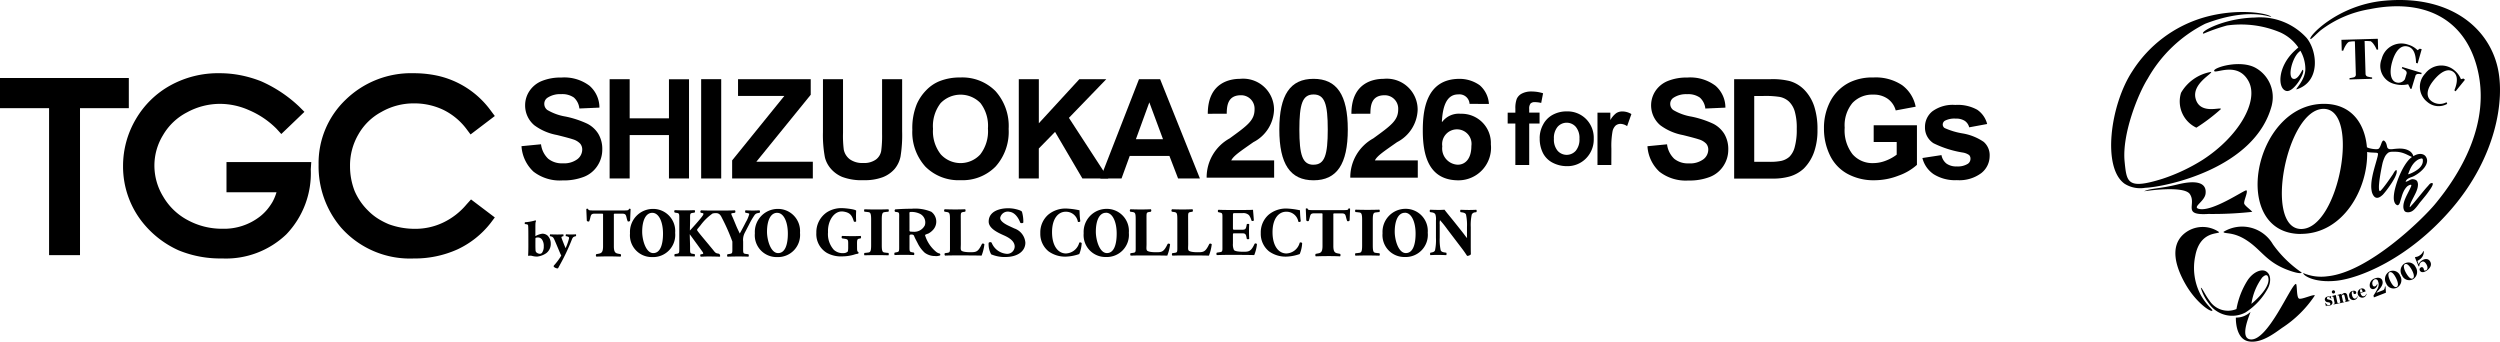
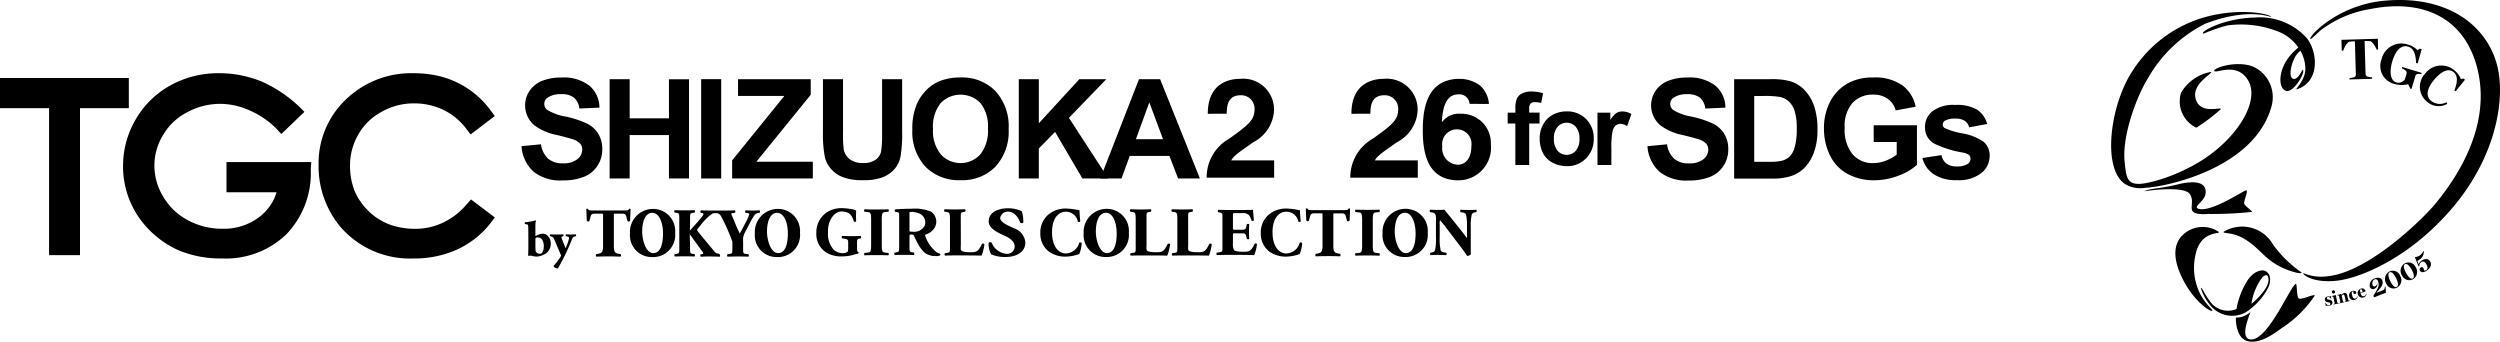
<svg xmlns="http://www.w3.org/2000/svg" width="204.868" height="28" viewBox="0 0 204.868 28">
  <defs>
    <clipPath id="clip-path">
      <rect id="長方形_47588" data-name="長方形 47588" width="163.043" height="16" />
    </clipPath>
    <clipPath id="clip-path-2">
      <rect id="長方形_47127" data-name="長方形 47127" width="31.868" height="28" />
    </clipPath>
  </defs>
  <g id="グループ_127822" data-name="グループ 127822" transform="translate(2365 79.5)">
    <g id="グループ_127817" data-name="グループ 127817" transform="translate(-2365 -73.5)">
      <path id="パス_125961" data-name="パス 125961" d="M0,1.038V3.51H4.022V15.554H6.556V3.51h4V1.038Z" transform="translate(0 -0.646)" />
      <g id="グループ_127806" data-name="グループ 127806" transform="translate(0 0)">
        <g id="グループ_127805" data-name="グループ 127805" clip-path="url(#clip-path)">
          <path id="パス_125962" data-name="パス 125962" d="M34.593,0A8.079,8.079,0,0,0,30.56,1a7.436,7.436,0,0,0-2.826,2.763A7.513,7.513,0,0,0,26.685,7.6a7.338,7.338,0,0,0,1.8,4.865,7.929,7.929,0,0,0,2.76,2.052,8.962,8.962,0,0,0,3.553.662A7.153,7.153,0,0,0,40.068,13.2a7.234,7.234,0,0,0,2-5.32l.04-.6H35.161V9.753h4.1l-.025.079a3.965,3.965,0,0,1-.306.718,4.714,4.714,0,0,1-.438.624,3.989,3.989,0,0,1-.551.54,4.8,4.8,0,0,1-3.124,1.031,5.861,5.861,0,0,1-2.84-.71,5.058,5.058,0,0,1-2-1.92,4.865,4.865,0,0,1-.723-2.558,4.777,4.777,0,0,1,.707-2.484A4.835,4.835,0,0,1,31.94,3.2a5.631,5.631,0,0,1,2.694-.689,5.858,5.858,0,0,1,2.371.516,7.1,7.1,0,0,1,2.254,1.522l.394.433,1.895-1.816-.436-.436A10.943,10.943,0,0,0,37.993.658,9.7,9.7,0,0,0,36.338.17,8.9,8.9,0,0,0,34.593,0" transform="translate(-16.601 0)" />
          <path id="パス_125963" data-name="パス 125963" d="M76.871,0a7.69,7.69,0,0,0-5.555,2.161A7.176,7.176,0,0,0,69.087,7.5a7.723,7.723,0,0,0,1.843,5.153,7.543,7.543,0,0,0,5.962,2.528,8.5,8.5,0,0,0,3.584-.749,7.423,7.423,0,0,0,2.7-2.147l.351-.467-1.949-1.475-.361.4a5.689,5.689,0,0,1-1.932,1.5,5.287,5.287,0,0,1-2.312.508,6.187,6.187,0,0,1-2.125-.373,6.127,6.127,0,0,1-.893-.461,4.521,4.521,0,0,1-.79-.635A5.039,5.039,0,0,1,72.035,9.64a5.574,5.574,0,0,1-.372-2.021A5.036,5.036,0,0,1,72.35,5.01a4.731,4.731,0,0,1,1.875-1.832,5.311,5.311,0,0,1,2.666-.706A5.515,5.515,0,0,1,79.306,3a5.28,5.28,0,0,1,1.881,1.547l.353.471,1.988-1.511-.346-.462A7.37,7.37,0,0,0,78.775.192,9.228,9.228,0,0,0,76.871,0" transform="translate(-42.979 0)" />
          <path id="パス_125964" data-name="パス 125964" d="M115.715,33.221a.873.873,0,0,1,.206.579.945.945,0,0,1-.364.794,1.627,1.627,0,0,1-.742.282,1.537,1.537,0,0,1-.43-.057.534.534,0,0,0-.277,0c-.013,0-.043-.026-.043-.039.013-.105.026-.5.021-1.12,0-.689,0-1.168-.017-1.308a.119.119,0,0,0-.1-.118l-.172-.027a.233.233,0,0,1,.009-.145,3.741,3.741,0,0,0,.873-.158c.013,0,.031.066.031.084-.04.071-.048.137-.048.549,0,.259,0,.386,0,.645,0,.012.013.012.022.008a1.572,1.572,0,0,1,.549-.189.639.639,0,0,1,.487.215m-1.028.127c-.013,0-.026.039-.026.062,0,.232-.009.7.009.943a.257.257,0,0,0,.07.185.446.446,0,0,0,.281.115.228.228,0,0,0,.2-.115.883.883,0,0,0,.123-.5.917.917,0,0,0-.136-.54.405.405,0,0,0-.368-.184.4.4,0,0,0-.149.031" transform="translate(-70.789 -19.85)" />
          <path id="パス_125965" data-name="パス 125965" d="M119.273,34.941c.057,0,.281.013.566.013.259,0,.382-.009.51-.013a.434.434,0,0,1,.009.149.82.82,0,0,0-.132.039.078.078,0,0,0-.031.083c.061.193.277.72.329.843h.017a4.372,4.372,0,0,0,.272-.773.113.113,0,0,0-.074-.145.691.691,0,0,0-.2-.048.452.452,0,0,1,.022-.149c.092,0,.237.013.4.013.145,0,.294-.009.426-.013a.434.434,0,0,1,0,.149.654.654,0,0,0-.163.048c-.079.035-.127.093-.189.259a16.808,16.808,0,0,1-.966,2.041c-.052.1-.122.224-.153.281l-.052.017a.558.558,0,0,1-.3-.136.17.17,0,0,1,0-.092,4.772,4.772,0,0,0,.615-.83.972.972,0,0,1-.062-.114c-.105-.246-.268-.641-.43-1.018-.127-.3-.167-.374-.289-.418a1.035,1.035,0,0,0-.158-.039.481.481,0,0,1,.026-.149" transform="translate(-74.184 -21.737)" />
          <path id="パス_125966" data-name="パス 125966" d="M138.454,29.738c-.543,0-.833.633-.833,1.552,0,.671.3,1.749.907,1.749.577,0,.8-.7.8-1.6,0-.94-.33-1.7-.877-1.7m1.871,1.633a1.813,1.813,0,0,1-1.885,1.992,1.785,1.785,0,0,1-1.814-1.946,1.886,1.886,0,0,1,1.866-2,1.81,1.81,0,0,1,1.834,1.957" transform="translate(-84.996 -18.298)" />
          <path id="パス_125967" data-name="パス 125967" d="M165.524,29.738c-.542,0-.834.633-.834,1.552,0,.671.3,1.749.908,1.749.578,0,.8-.7.8-1.6,0-.94-.329-1.7-.876-1.7m1.871,1.633a1.813,1.813,0,0,1-1.886,1.992,1.784,1.784,0,0,1-1.812-1.946,1.886,1.886,0,0,1,1.865-2,1.809,1.809,0,0,1,1.833,1.957" transform="translate(-101.836 -18.298)" />
          <path id="パス_125968" data-name="パス 125968" d="M153.2,29.7c-.156.012-.323.018-.529.018s-.387-.006-.6-.018c-.054.029-.05.172-.005.2l.122.022c.131.023.184.046.184.081a2.608,2.608,0,0,1-.28.662c-.146.29-.341.658-.5.938-.065-.143-.2-.411-.278-.6l-.254-.611c-.036-.083-.074-.167-.112-.252-.019-.042-.066-.133-.041-.173s.077-.029.109-.037l.186-.03c.047-.047.038-.177-.011-.2-.183.012-.458.018-.787.018l-1.313,0c-.191,0-.391-.005-.667-.017a.127.127,0,0,0-.021.2l.125.024c.069.011.09.051.09.073a.354.354,0,0,1-.07.148c-.171.268-1.005,1.175-1.042,1.213l.016-.832c0-.532-.026-.583.217-.616l.15-.024a.151.151,0,0,0,0-.2c-.285.012-.554.018-.812.018s-.54-.006-.808-.018a.132.132,0,0,0,0,.2l.149.024c.243.033.219.085.219.616v2.121c0,.531.024.582-.219.616l-.149.022a.17.17,0,0,0,0,.2c.284-.012.564-.017.808-.017s.526.005.812.017a.17.17,0,0,0,0-.2l-.15-.022c-.243-.034-.217-.086-.217-.616l-.029-.989s1.029,1.412,1.062,1.464a.232.232,0,0,1,.043.113c0,.024-.032.04-.092.058l-.108.008c-.06.034-.06.177.01.2.3-.012.378-.018.652-.018.248,0,.614.006.883.018.078,0,.027-.159.006-.188l0,0c-.055-.073-.138-.066-.215-.085a.343.343,0,0,1-.168-.094,1.021,1.021,0,0,1-.108-.125c-.121-.153-.248-.3-.372-.452-.27-.328-.985-1.166-.986-1.227a.136.136,0,0,1,.042-.119l.248-.3a4.2,4.2,0,0,1,.975-.949,1.057,1.057,0,0,1,.365-.027c.188.034.292.152.4.384a15.791,15.791,0,0,1,.856,1.943v.4c0,.531.027.57-.217.61l-.182.028a.171.171,0,0,0,0,.2c.319-.012.586-.017.845-.017s.522,0,.872.017a.187.187,0,0,0,0-.2l-.214-.028c-.243-.033-.221-.079-.221-.61v-.4a1.284,1.284,0,0,1,.141-.736l.339-.651a6.027,6.027,0,0,1,.474-.809.4.4,0,0,1,.257-.138l.141-.028c.042-.04.042-.177-.022-.2" transform="translate(-90.971 -18.466)" />
          <path id="パス_125969" data-name="パス 125969" d="M130.7,29.381a.118.118,0,0,0-.075.023c-.026.1-.044.12-.453.12h-2.435c-.409,0-.427-.022-.453-.12a.12.12,0,0,0-.15.006l.04.95a.145.145,0,0,0,.2.051c.162-.417.056-.625.45-.625h.6c.109,0,.083.082.083.165v.405h0v2.1c0,.537-.158.576-.406.622l-.15.027a.169.169,0,0,0,0,.2l.084,0,0,0c.376-.011.658-.017.915-.017s.539.006.914.017l0,0,.084,0a.172.172,0,0,0,0-.2l-.151-.027c-.248-.046-.405-.085-.405-.622v-2.1h0v-.405c0-.083-.026-.165.081-.165h.6c.393,0,.288.209.451.625a.147.147,0,0,0,.2-.051l.04-.95a.129.129,0,0,0-.076-.029" transform="translate(-79.088 -18.278)" />
          <path id="パス_125970" data-name="パス 125970" d="M180.357,32.481c0,.238.01.353.107.377.019.022.014.118-.016.137a1.916,1.916,0,0,0-.354.085,3.5,3.5,0,0,1-.9.136,2.409,2.409,0,0,1-1.3-.28,1.786,1.786,0,0,1-.873-1.642,1.971,1.971,0,0,1,.891-1.708,2.224,2.224,0,0,1,1.32-.319c.109,0,1.042.088,1.053.215a6.9,6.9,0,0,0,0,.854c-.02.062-.157.068-.192.011-.162-.536-.344-.717-.832-.8-.784-.131-1.328.786-1.283,1.687a1.928,1.928,0,0,0,.476,1.445,1.087,1.087,0,0,0,.828.269.471.471,0,0,0,.321-.136,1.685,1.685,0,0,0,.028-.295v-.359c0-.308-.031-.342-.274-.382l-.224-.035a.141.141,0,0,1,0-.2c.361.011.609.017.857.017s.491-.006.664-.017a.178.178,0,0,1,0,.2l-.117.023c-.152.028-.182.086-.182.394Z" transform="translate(-110.124 -18.207)" />
          <path id="パス_125971" data-name="パス 125971" d="M195.177,31.055c0,.2-.037.217.279.217a.964.964,0,0,0,.978-.523.785.785,0,0,0-.439-.962,1.561,1.561,0,0,0-.642-.136c-.22,0-.177.016-.177.291Zm-.847-.724c0-.571.045-.633-.183-.668L194,29.641a.133.133,0,0,1,.011-.2c.4-.029.823-.051,1.335-.051a3.416,3.416,0,0,1,1.617.248,1,1,0,0,1,.093,1.536,1.351,1.351,0,0,1-.328.244c-.038.018-.294.092-.276.141a2.8,2.8,0,0,0,.858,1.317.711.711,0,0,0,.353.188.117.117,0,0,1,.023.15.9.9,0,0,1-.426.051,1.4,1.4,0,0,1-.831-.268,2.582,2.582,0,0,1-.577-.771c-.1-.2-.219-.4-.3-.614-.065-.155-.308-.107-.339-.086s-.035.073-.035.122v.7c0,.525-.023.565.22.61l.146.027a.2.2,0,0,1,0,.2c-.285-.011-.534-.018-.792-.018s-.507.007-.787.018a.176.176,0,0,1,0-.2l.145-.027c.243-.045.221-.085.221-.61v-2.02" transform="translate(-120.647 -18.284)" />
          <path id="パス_125972" data-name="パス 125972" d="M206.115,32.333c0,.268-.035.451.035.542s.343.143.736.143c.49,0,.64-.017.959-.679.042-.057.167-.034.2.034a3.681,3.681,0,0,1-.229.924c-.288-.011-.98-.016-1.421-.016h-.722c-.247,0-.516,0-.85.016a.162.162,0,0,1-.016-.2l.2-.028c.241-.035.218-.081.218-.611V30.337c0-.532-.043-.582-.287-.617l-.156-.023a.136.136,0,0,1,.012-.2c.279.012.618.017.875.017s.529-.005.8-.017a.168.168,0,0,1,0,.2l-.141.023c-.242.04-.218.085-.218.617Z" transform="translate(-127.377 -18.35)" />
          <path id="パス_125973" data-name="パス 125973" d="M215.773,33.28a2.9,2.9,0,0,1-1.174-.221,1.7,1.7,0,0,1-.208-.939.172.172,0,0,1,.245-.017,1.446,1.446,0,0,0,1.189.91.614.614,0,0,0,.7-.585c0-.47-.491-.748-.881-.922-.466-.209-1.25-.557-1.25-1.13,0-1.024,1.334-1.187,2.07-1.052.114.02.609.126.658.251a2.941,2.941,0,0,1,.111.872c-.032.07-.194.076-.252.017-.11-.3-.388-.825-.868-.889a.635.635,0,0,0-.777.5c0,.268.4.511.729.661l.429.2A1.341,1.341,0,0,1,217.4,32.1c0,.712-.653,1.177-1.632,1.177" transform="translate(-133.374 -18.217)" />
          <path id="パス_125974" data-name="パス 125974" d="M189.226,33.077c-.276-.045-.393.039-.393-.622V30.348c0-.662.117-.577.393-.624l.15-.011a.166.166,0,0,0,0-.2c-.284.012-.727.017-.978.017s-.7-.005-.98-.017a.166.166,0,0,0,0,.2l.149.011c.277.047.394-.038.394.624v2.107c0,.661-.117.577-.394.622l-.149.013a.164.164,0,0,0,0,.195c.283-.011.726-.017.98-.017s.693.005.978.017a.163.163,0,0,0,0-.195Z" transform="translate(-116.574 -18.363)" />
          <path id="パス_125975" data-name="パス 125975" d="M286.729,29.308a.12.12,0,0,0-.074.023c-.028.1-.044.121-.453.121h-2.438c-.408,0-.424-.024-.451-.121a.135.135,0,0,0-.077-.023.129.129,0,0,0-.076.029l.041.952a.146.146,0,0,0,.2.05c.161-.416.056-.625.451-.625h.6c.108,0,.08.084.08.167v2.505c0,.536-.157.576-.406.621l-.151.029a.17.17,0,0,0,0,.2l.084,0s0,0,0,0c.376-.012.656-.017.914-.017s.54,0,.918.017v0l.085,0a.174.174,0,0,0,0-.2l-.15-.029c-.249-.045-.406-.085-.406-.621v-2.1h0v-.4c0-.083-.027-.167.081-.167h.6c.394,0,.29.209.453.625a.146.146,0,0,0,.2-.05l.04-.952a.129.129,0,0,0-.075-.029" transform="translate(-176.156 -18.233)" />
          <path id="パス_125976" data-name="パス 125976" d="M246.387,32.336c0,.268-.035.45.036.542s.342.144.736.144c.489,0,.639-.018.957-.679a.137.137,0,0,1,.2.033,3.694,3.694,0,0,1-.231.925c-.286-.011-.977-.017-1.419-.017h-.721c-.248,0-.518.006-.851.017-.048-.034-.06-.166-.014-.2l.2-.029c.243-.033.218-.079.218-.61V30.34c0-.532-.043-.583-.284-.616l-.157-.024a.134.134,0,0,1,.01-.2c.28.012.618.017.876.017s.526-.005.8-.017a.167.167,0,0,1,0,.2l-.14.024c-.242.039-.219.084-.219.616Z" transform="translate(-152.431 -18.352)" />
          <path id="パス_125977" data-name="パス 125977" d="M255.415,32.336c0,.268-.035.45.035.542s.342.144.736.144c.489,0,.641-.018.959-.679a.137.137,0,0,1,.2.033,3.725,3.725,0,0,1-.231.925c-.286-.011-.979-.017-1.419-.017h-.723c-.247,0-.516.006-.85.017a.163.163,0,0,1-.015-.2l.2-.029c.243-.033.218-.079.218-.61V30.34c0-.532-.043-.583-.285-.616l-.156-.024a.134.134,0,0,1,.01-.2c.281.012.617.017.875.017s.528-.005.8-.017a.171.171,0,0,1,0,.2l-.14.024c-.243.039-.219.084-.219.616Z" transform="translate(-158.046 -18.352)" />
          <path id="パス_125978" data-name="パス 125978" d="M276.6,29.5a7.959,7.959,0,0,0,.065.889.141.141,0,0,1-.2.039.983.983,0,0,0-1-.814c-.592,0-1.115.54-1.115,1.675s.5,1.744,1.14,1.744a1.175,1.175,0,0,0,1.088-.884.147.147,0,0,1,.2.04,2.615,2.615,0,0,1-.2.893,3.724,3.724,0,0,1-1.083.211,2.321,2.321,0,0,1-1.432-.433,1.841,1.841,0,0,1-.676-1.493,1.93,1.93,0,0,1,.644-1.508,2.228,2.228,0,0,1,1.475-.508,6.3,6.3,0,0,1,1.1.147" transform="translate(-170.07 -18.263)" />
          <path id="パス_125979" data-name="パス 125979" d="M228.8,29.5a8.068,8.068,0,0,0,.063.889c-.022.069-.165.091-.2.039a.986.986,0,0,0-1-.814c-.591,0-1.115.54-1.115,1.675s.5,1.744,1.141,1.744a1.177,1.177,0,0,0,1.089-.884.146.146,0,0,1,.2.04,2.687,2.687,0,0,1-.2.893,3.732,3.732,0,0,1-1.083.211,2.317,2.317,0,0,1-1.432-.433,1.84,1.84,0,0,1-.676-1.493,1.933,1.933,0,0,1,.644-1.508,2.222,2.222,0,0,1,1.474-.508,6.284,6.284,0,0,1,1.1.147" transform="translate(-140.336 -18.263)" />
          <path id="パス_125980" data-name="パス 125980" d="M313.4,32.353c0,.364,0,.715.011.9a.408.408,0,0,1-.311.129c-.005,0-.179-.285-.428-.609l-1.217-1.6a8.193,8.193,0,0,0-.575-.716,1.084,1.084,0,0,0-.025.358V31.9a4.117,4.117,0,0,0,.079,1.021c.047.117.169.157.306.179l.149.022a.19.19,0,0,1,0,.2c-.284-.011-.495-.017-.705-.017q-.291,0-.591.017a.187.187,0,0,1,0-.2l.091-.016c.141-.028.247-.067.288-.184a4.127,4.127,0,0,0,.075-1.021V30.483a1.311,1.311,0,0,0-.039-.476c-.04-.094-.115-.162-.3-.189l-.148-.023c-.036-.044-.032-.179.022-.194.246.011.511.017.727.017.179,0,.441-.017.441-.017.147.209.484.6.96,1.2l.44.553c.232.29.328.443.447.572l-.007-.135v-.77A4.088,4.088,0,0,0,313.011,30c-.048-.118-.164-.156-.306-.178l-.144-.023a.183.183,0,0,1,0-.194c.286.011.491.017.708.017.194,0,.383-.006.588-.017a.177.177,0,0,1,0,.194l-.094.017a.317.317,0,0,0-.283.185,4.065,4.065,0,0,0-.08,1.022Z" transform="translate(-192.875 -18.415)" />
          <path id="パス_125981" data-name="パス 125981" d="M265.137,31.083c0,.156.006.168.148.168h.572c.274,0,.337-.039.388-.308l.027-.139c.038-.045.17-.045.2,0-.012.18-.017.381-.017.593s.005.414.017.591c-.026.051-.158.056-.2.007l-.027-.14c-.052-.269-.114-.313-.388-.313h-.572c-.142,0-.148,0-.148.173v.665a1.064,1.064,0,0,0,.084.529c.068.1.377.146.762.146.458,0,.636-.017.928-.648a.123.123,0,0,1,.194.027,3.189,3.189,0,0,1-.223.894c-.279-.011-1.042-.017-1.473-.017h-.685c-.253,0-.512.006-.907.017a.168.168,0,0,1,0-.2l.247-.038c.237-.039.213-.073.213-.587V30.43c0-.508.024-.542-.213-.591l-.13-.029a.144.144,0,0,1,.01-.195c.247.01.5.016.759.016h1.374c.337,0,.638-.006.706-.016.006.089.043.492.069.865-.021.062-.143.073-.194.022a1.356,1.356,0,0,0-.2-.44.659.659,0,0,0-.516-.174h-.628c-.175,0-.175.011-.175.219Z" transform="translate(-164.102 -18.424)" />
          <path id="パス_125982" data-name="パス 125982" d="M236.831,29.727c-.545,0-.834.633-.834,1.553,0,.671.3,1.75.908,1.75.579,0,.8-.7.8-1.6,0-.942-.329-1.707-.877-1.707m1.873,1.635a1.814,1.814,0,0,1-1.887,1.993A1.788,1.788,0,0,1,235,31.407a1.887,1.887,0,0,1,1.867-2,1.81,1.81,0,0,1,1.835,1.959" transform="translate(-146.196 -18.291)" />
          <path id="パス_125983" data-name="パス 125983" d="M301.649,29.727c-.543,0-.835.633-.835,1.553,0,.671.3,1.75.91,1.75.579,0,.8-.7.8-1.6,0-.942-.333-1.707-.879-1.707m1.874,1.635a1.815,1.815,0,0,1-1.888,1.993,1.788,1.788,0,0,1-1.815-1.948,1.887,1.887,0,0,1,1.865-2,1.812,1.812,0,0,1,1.838,1.959" transform="translate(-186.52 -18.291)" />
          <path id="パス_125984" data-name="パス 125984" d="M295.7,33.148c-.276-.046-.391.039-.391-.623V30.419c0-.661.115-.577.391-.621l.15-.014a.163.163,0,0,0,0-.195c-.283.011-.725.016-.978.016s-.7-.005-.981-.016a.165.165,0,0,0,0,.195l.152.014c.275.045.392-.039.392.621v2.106c0,.662-.116.577-.392.623l-.152.012a.165.165,0,0,0,0,.2c.285-.011.726-.017.981-.017s.694.006.978.017a.164.164,0,0,0,0-.2Z" transform="translate(-182.813 -18.408)" />
          <path id="パス_125985" data-name="パス 125985" d="M113.089,6.553l1.6-.155a1.951,1.951,0,0,0,.586,1.183,1.772,1.772,0,0,0,1.191.377,1.83,1.83,0,0,0,1.2-.336,1,1,0,0,0,.4-.785.741.741,0,0,0-.169-.492,1.357,1.357,0,0,0-.591-.352q-.288-.1-1.315-.356a4.453,4.453,0,0,1-1.854-.8,2.117,2.117,0,0,1-.75-1.638,2.09,2.09,0,0,1,.353-1.163,2.206,2.206,0,0,1,1.015-.824,4.07,4.07,0,0,1,1.6-.283,3.434,3.434,0,0,1,2.306.672,2.372,2.372,0,0,1,.814,1.793l-1.643.072a1.4,1.4,0,0,0-.452-.9,1.658,1.658,0,0,0-1.041-.275,1.876,1.876,0,0,0-1.121.294.593.593,0,0,0-.261.505.625.625,0,0,0,.244.494,4.331,4.331,0,0,0,1.51.544,7.95,7.95,0,0,1,1.773.586,2.28,2.28,0,0,1,.9.827,2.419,2.419,0,0,1,.325,1.3,2.4,2.4,0,0,1-.389,1.31,2.328,2.328,0,0,1-1.1.908,4.606,4.606,0,0,1-1.77.3,3.524,3.524,0,0,1-2.371-.713,3.1,3.1,0,0,1-.988-2.079" transform="translate(-70.354 -0.575)" />
          <path id="パス_125986" data-name="パス 125986" d="M132.2,9.431V1.292h1.643V4.5h3.219v-3.2h1.644V9.431h-1.644V5.872h-3.219V9.431Z" transform="translate(-82.243 -0.804)" />
          <rect id="長方形_47587" data-name="長方形 47587" width="1.643" height="8.138" transform="translate(57.458 0.488)" />
          <path id="パス_125987" data-name="パス 125987" d="M158.768,9.431V7.948l4.275-5.28h-3.792V1.292h5.957V2.569l-4.458,5.49h4.63V9.431Z" transform="translate(-98.771 -0.804)" />
          <path id="パス_125988" data-name="パス 125988" d="M178.464,1.292h1.643V5.7a9.132,9.132,0,0,0,.061,1.36,1.316,1.316,0,0,0,.5.8,1.75,1.75,0,0,0,1.085.3,1.654,1.654,0,0,0,1.055-.286,1.129,1.129,0,0,0,.428-.7,9.173,9.173,0,0,0,.072-1.382v-4.5h1.644V5.567a10.975,10.975,0,0,1-.133,2.07,2.3,2.3,0,0,1-.491,1.021,2.482,2.482,0,0,1-.958.664,4.163,4.163,0,0,1-1.566.247,4.51,4.51,0,0,1-1.768-.269,2.525,2.525,0,0,1-.952-.7,2.235,2.235,0,0,1-.461-.9,9.911,9.911,0,0,1-.161-2.065Z" transform="translate(-111.024 -0.804)" />
          <path id="パス_125989" data-name="パス 125989" d="M197.839,5.183a5.174,5.174,0,0,1,.372-2.087,3.818,3.818,0,0,1,.758-1.116,3.174,3.174,0,0,1,1.052-.733,4.476,4.476,0,0,1,1.754-.322,3.821,3.821,0,0,1,2.878,1.116,4.277,4.277,0,0,1,1.08,3.1,4.261,4.261,0,0,1-1.072,3.084A3.789,3.789,0,0,1,201.8,9.341a3.83,3.83,0,0,1-2.887-1.107,4.2,4.2,0,0,1-1.071-3.051m1.693-.056a3.048,3.048,0,0,0,.638,2.1,2.194,2.194,0,0,0,3.233.006,3.112,3.112,0,0,0,.63-2.124,3.061,3.061,0,0,0-.613-2.087,2.273,2.273,0,0,0-3.267.008,3.074,3.074,0,0,0-.622,2.1" transform="translate(-123.077 -0.576)" />
          <path id="パス_125990" data-name="パス 125990" d="M220.928,9.431V1.292h1.643V4.906l3.32-3.614H228.1l-3.064,3.17,3.231,4.968h-2.126L223.9,5.612l-1.332,1.36V9.431Z" transform="translate(-137.441 -0.804)" />
          <path id="パス_125991" data-name="パス 125991" d="M246.762,9.431h-1.788l-.711-1.849h-3.253l-.672,1.849H238.6l3.17-8.139H243.5Zm-3.025-3.22-1.121-3.02-1.1,3.02Z" transform="translate(-148.432 -0.804)" />
          <path id="パス_125992" data-name="パス 125992" d="M326.945,5.7h.63V5.374a2.145,2.145,0,0,1,.115-.808.908.908,0,0,1,.424-.435,1.631,1.631,0,0,1,.782-.167,3.156,3.156,0,0,1,.95.145l-.154.792a2.222,2.222,0,0,0-.521-.065.466.466,0,0,0-.354.115.666.666,0,0,0-.108.443v.3h.849V6.59h-.849v3.4h-1.135V6.59h-.63Z" transform="translate(-203.395 -2.466)" />
          <path id="パス_125993" data-name="パス 125993" d="M333.881,10.476a2.319,2.319,0,0,1,.279-1.1,1.914,1.914,0,0,1,.79-.808,2.347,2.347,0,0,1,1.141-.279,2.142,2.142,0,0,1,1.6.632,2.184,2.184,0,0,1,.622,1.6,2.21,2.21,0,0,1-.628,1.614,2.125,2.125,0,0,1-1.582.641,2.493,2.493,0,0,1-1.125-.266,1.831,1.831,0,0,1-.814-.782,2.6,2.6,0,0,1-.279-1.255m1.164.06a1.424,1.424,0,0,0,.3.978.992.992,0,0,0,1.493,0,1.444,1.444,0,0,0,.3-.986,1.416,1.416,0,0,0-.3-.97.991.991,0,0,0-1.493,0,1.423,1.423,0,0,0-.3.978" transform="translate(-207.71 -5.16)" />
          <path id="パス_125994" data-name="パス 125994" d="M347.552,12.682h-1.135V8.391h1.054V9a1.831,1.831,0,0,1,.487-.57.9.9,0,0,1,.491-.137,1.44,1.44,0,0,1,.748.214l-.352.99a1,1,0,0,0-.533-.186.633.633,0,0,0-.4.132.9.9,0,0,0-.26.475,6.729,6.729,0,0,0-.095,1.438Z" transform="translate(-215.508 -5.16)" />
          <path id="パス_125995" data-name="パス 125995" d="M357.269,6.558l1.6-.156a1.955,1.955,0,0,0,.587,1.184,1.772,1.772,0,0,0,1.191.378,1.831,1.831,0,0,0,1.2-.336,1,1,0,0,0,.4-.786.743.743,0,0,0-.169-.492A1.353,1.353,0,0,0,361.485,6q-.289-.1-1.317-.356a4.462,4.462,0,0,1-1.855-.806,2.139,2.139,0,0,1-.4-2.8,2.209,2.209,0,0,1,1.017-.825,4.073,4.073,0,0,1,1.6-.283,3.44,3.44,0,0,1,2.308.672,2.374,2.374,0,0,1,.813,1.795l-1.644.073a1.4,1.4,0,0,0-.453-.9,1.657,1.657,0,0,0-1.041-.275,1.879,1.879,0,0,0-1.122.295.594.594,0,0,0-.261.506.626.626,0,0,0,.245.494,4.318,4.318,0,0,0,1.511.545,7.983,7.983,0,0,1,1.775.586,2.293,2.293,0,0,1,.9.828,2.425,2.425,0,0,1,.325,1.3,2.393,2.393,0,0,1-.389,1.311,2.329,2.329,0,0,1-1.1.908,4.608,4.608,0,0,1-1.772.3,3.526,3.526,0,0,1-2.372-.714,3.105,3.105,0,0,1-.989-2.08" transform="translate(-222.259 -0.576)" />
          <path id="パス_125996" data-name="パス 125996" d="M376.054,1.293h3.006a5.854,5.854,0,0,1,1.55.156,2.723,2.723,0,0,1,1.228.75,3.552,3.552,0,0,1,.778,1.32,6.013,6.013,0,0,1,.267,1.925,5.356,5.356,0,0,1-.25,1.734,3.6,3.6,0,0,1-.872,1.439,2.891,2.891,0,0,1-1.156.65,4.974,4.974,0,0,1-1.455.172h-3.095ZM377.7,2.671V8.065h1.228a4.465,4.465,0,0,0,.995-.078,1.512,1.512,0,0,0,.664-.339,1.722,1.722,0,0,0,.43-.786,5.3,5.3,0,0,0,.167-1.492,4.855,4.855,0,0,0-.167-1.45,1.862,1.862,0,0,0-.466-.789,1.567,1.567,0,0,0-.762-.384,7.465,7.465,0,0,0-1.35-.077Z" transform="translate(-233.946 -0.805)" />
          <path id="パス_125997" data-name="パス 125997" d="M399.611,6.214V4.841h3.545V8.086a4.463,4.463,0,0,1-1.5.88,5.45,5.45,0,0,1-1.986.381,4.454,4.454,0,0,1-2.227-.536,3.407,3.407,0,0,1-1.428-1.533,4.954,4.954,0,0,1-.478-2.169,4.684,4.684,0,0,1,.534-2.261,3.593,3.593,0,0,1,1.561-1.517,4.214,4.214,0,0,1,1.95-.405,3.89,3.89,0,0,1,2.369.636,2.877,2.877,0,0,1,1.1,1.758l-1.634.305a1.722,1.722,0,0,0-.647-.947,1.954,1.954,0,0,0-1.185-.347,2.228,2.228,0,0,0-1.714.683,2.88,2.88,0,0,0-.636,2.028,3.186,3.186,0,0,0,.645,2.175,2.15,2.15,0,0,0,1.689.725,2.833,2.833,0,0,0,1.036-.2,3.553,3.553,0,0,0,.892-.492V6.214Z" transform="translate(-246.068 -0.576)" />
          <path id="パス_125998" data-name="パス 125998" d="M416.868,11.229l1.567-.239a1.147,1.147,0,0,0,.405.692,1.369,1.369,0,0,0,.855.236,1.547,1.547,0,0,0,.912-.222.5.5,0,0,0,.205-.416.409.409,0,0,0-.111-.294,1.244,1.244,0,0,0-.522-.206,8.417,8.417,0,0,1-2.395-.761,1.52,1.52,0,0,1-.7-1.328,1.635,1.635,0,0,1,.606-1.289,2.827,2.827,0,0,1,1.878-.522,3.274,3.274,0,0,1,1.8.395,2.019,2.019,0,0,1,.811,1.167l-1.472.272a.91.91,0,0,0-.359-.528A1.307,1.307,0,0,0,419.6,8a1.694,1.694,0,0,0-.883.172.369.369,0,0,0-.178.317.344.344,0,0,0,.155.283,5.862,5.862,0,0,0,1.459.439,4.328,4.328,0,0,1,1.741.694,1.443,1.443,0,0,1,.489,1.161,1.781,1.781,0,0,1-.678,1.394,3,3,0,0,1-2.006.583,3.29,3.29,0,0,1-1.907-.489,2.255,2.255,0,0,1-.92-1.328" transform="translate(-259.337 -4.28)" />
          <path id="パス_125999" data-name="パス 125999" d="M261.763,4.082c0-2.635,1.927-2.863,2.646-2.863a2.529,2.529,0,0,1,2.782,2.555A3.1,3.1,0,0,1,265.5,6.408c-1.072.753-1.631,1.118-1.813,1.494H267.2V9.317h-5.531A3.641,3.641,0,0,1,263.554,6.1c1.46-1.061,2.042-1.471,2.042-2.384a1.1,1.1,0,0,0-1.118-1.152c-1.118,0-1.152.924-1.164,1.517Z" transform="translate(-162.788 -0.759)" />
-           <path id="パス_126000" data-name="パス 126000" d="M280.23,1.219c1.9,0,2.805,1.312,2.805,4.151s-.9,4.163-2.805,4.163-2.806-1.323-2.806-4.163.9-4.151,2.806-4.151m0,7.037c.912,0,1.163-.8,1.163-2.886S281.143,2.5,280.23,2.5s-1.164.787-1.164,2.874.251,2.886,1.164,2.886" transform="translate(-172.587 -0.759)" />
          <path id="パス_126001" data-name="パス 126001" d="M292.907,4.082c0-2.635,1.927-2.863,2.646-2.863a2.529,2.529,0,0,1,2.782,2.555,3.1,3.1,0,0,1-1.688,2.634c-1.072.753-1.631,1.118-1.813,1.494h3.513V9.317h-5.532A3.642,3.642,0,0,1,294.7,6.1c1.46-1.061,2.042-1.471,2.042-2.384a1.1,1.1,0,0,0-1.118-1.152c-1.117,0-1.151.924-1.163,1.517Z" transform="translate(-182.163 -0.759)" />
          <path id="パス_126002" data-name="パス 126002" d="M312.368,3.272a.831.831,0,0,0-.936-.776c-1.038,0-1.277,1.186-1.334,2.236l.022.023a1.7,1.7,0,0,1,1.518-.673,2.4,2.4,0,0,1,2.475,2.5,2.673,2.673,0,0,1-2.646,2.954c-2.452,0-2.932-2.053-2.932-4.072,0-1.54.205-4.243,3.011-4.243a2.844,2.844,0,0,1,1.655.525,2.208,2.208,0,0,1,.753,1.529Zm-1.015,2.087a1.212,1.212,0,0,0-1.22,1.391A1.333,1.333,0,0,0,311.4,8.256c.582,0,1.117-.445,1.117-1.54a1.187,1.187,0,0,0-1.163-1.357" transform="translate(-191.941 -0.759)" />
        </g>
      </g>
    </g>
    <g id="グループ_127818" data-name="グループ 127818" transform="translate(-2192 -79.5)">
      <g id="グループ_127398" data-name="グループ 127398" clip-path="url(#clip-path-2)">
-         <path id="パス_125401" data-name="パス 125401" d="M91.628,73.1c3.453,0,5.5-3.678,5.426-6.714a.8.8,0,0,0,.129.026q.152.018.3.024l.269.013a.354.354,0,0,1,.176.045c.016.011.02.045.013.1a1.545,1.545,0,0,1-.036.188q-.025.1-.051.193l-.034.12q-.053.186-.121.424t-.135.5q-.066.266-.115.543a3.973,3.973,0,0,0-.058.538,2.171,2.171,0,0,0,.035.491.986.986,0,0,0,.166.4.4.4,0,0,0,.186.141.337.337,0,0,0,.189,0,.588.588,0,0,0,.187-.091,1.869,1.869,0,0,0,.183-.148q.076-.08.194-.226t.252-.33q.134-.183.266-.385t.235-.394a2.214,2.214,0,0,0,.157-.358.58.58,0,0,0,.035-.273c-.01-.05-.03-.067-.059-.049a.348.348,0,0,0-.1.092,1.261,1.261,0,0,0-.093.142l-.055.1-.109.158-.191.278q-.109.158-.234.328t-.236.31q-.111.141-.194.228T98.1,69.6q-.066-.022-.077-.183a2.712,2.712,0,0,1,.008-.4q.019-.238.061-.516t.089-.532q.047-.253.088-.45t.06-.267a3.159,3.159,0,0,1,.165-.445.994.994,0,0,1,.3-.366.648.648,0,0,1,.29-.07q.16,0,.3,0a2.027,2.027,0,0,1,.373.039,2.1,2.1,0,0,1,.32.093q.153.058.306.134t.334.158l.012,0a1.833,1.833,0,0,0-.3.28,3.478,3.478,0,0,0-.3.413,5.164,5.164,0,0,0-.263.475q-.122.249-.222.5t-.178.5q-.078.244-.129.454-.022.082-.045.2t-.038.241a2.508,2.508,0,0,0-.018.261,1.214,1.214,0,0,0,.02.25.717.717,0,0,0,.075.212.373.373,0,0,0,.147.148.112.112,0,0,0,.125.007.278.278,0,0,0,.09-.1.708.708,0,0,0,.059-.15c.015-.054.028-.1.039-.134q.051-.16.111-.362a2.516,2.516,0,0,1,.153-.389,1.441,1.441,0,0,1,.223-.332.606.606,0,0,1,.317-.189q.058-.012.072.009a.08.08,0,0,1,.005.061.444.444,0,0,1-.029.085l-.035.079q-.054.121-.13.27t-.157.311q-.081.162-.152.332a2.161,2.161,0,0,0-.111.337,1.288,1.288,0,0,0-.037.326.666.666,0,0,0,.075.3.225.225,0,0,0,.118.107.476.476,0,0,0,.171.035.628.628,0,0,0,.182-.023.7.7,0,0,0,.156-.062.957.957,0,0,0,.191-.147,2.474,2.474,0,0,0,.176-.192q.084-.1.16-.206t.151-.2q.017-.018.08-.094l.153-.186q.09-.109.2-.245t.208-.274q.1-.138.19-.27a2.188,2.188,0,0,0,.141-.237.581.581,0,0,0,.062-.176q.009-.07-.049-.081a.183.183,0,0,0-.107.01.338.338,0,0,0-.092.059.647.647,0,0,0-.079.084c-.024.031-.048.059-.071.085q-.158.169-.327.374l-.344.418-.345.42q-.17.207-.326.372-.049.057-.086.1a.137.137,0,0,1-.053.041c-.011,0-.015-.012-.012-.042a1.039,1.039,0,0,1,.034-.15,1.79,1.79,0,0,1,.115-.288q.076-.154.163-.321t.17-.34a2.553,2.553,0,0,0,.134-.341,1.3,1.3,0,0,0,.058-.327.62.62,0,0,0-.058-.295.262.262,0,0,0-.087-.095.43.43,0,0,0-.131-.059.688.688,0,0,0-.148-.022.346.346,0,0,0-.132.017.566.566,0,0,0-.111.047l-.122.065a1.31,1.31,0,0,1-.121.055.246.246,0,0,1-.1.021.409.409,0,0,1,.11-.182.72.72,0,0,1,.165-.113,1.528,1.528,0,0,1,.2-.081,1.508,1.508,0,0,0,.211-.09,2.766,2.766,0,0,0,.256-.153,2.845,2.845,0,0,0,.278-.211,2.361,2.361,0,0,0,.256-.256,1.4,1.4,0,0,0,.193-.288.859.859,0,0,0,.089-.3.556.556,0,0,0-.06-.305.481.481,0,0,0-.221-.235.632.632,0,0,0-.3-.063.962.962,0,0,0-.321.069,1.307,1.307,0,0,0-.228.117s0-.006,0-.009a.63.63,0,0,0-.028-.092.759.759,0,0,0-.294-.335,1.254,1.254,0,0,0-.414-.156,1.987,1.987,0,0,0-.464-.032q-.238.011-.444.037a1.126,1.126,0,0,1-.269.011.282.282,0,0,1-.145-.051A.205.205,0,0,1,98.7,66c-.013-.042-.024-.088-.034-.138a1.07,1.07,0,0,0-.046-.159.6.6,0,0,0-.1-.172c-.052-.059-.095-.086-.128-.081a.142.142,0,0,0-.092.071.766.766,0,0,0-.078.165q-.036.1-.076.2a.946.946,0,0,1-.092.174.2.2,0,0,1-.127.092.818.818,0,0,1-.2.008,2.5,2.5,0,0,1-.254-.028,2.063,2.063,0,0,1-.248-.055A.688.688,0,0,1,97.036,66l0,0c-.172-1.958-1.278-3.555-3.524-3.555-5.8,0-7.759,10.663-1.88,10.663m9.5-6.031a.934.934,0,0,1,.362-.154.1.1,0,0,1,.074.01.105.105,0,0,1,.038.05.211.211,0,0,1,.013.075c0,.028,0,.056,0,.084a.658.658,0,0,1-.06.255,1,1,0,0,1-.144.225,1.268,1.268,0,0,1-.206.194,2.5,2.5,0,0,1-.242.161q-.125.073-.253.132t-.238.1c-.026.01-.042.01-.049,0a.051.051,0,0,1,0-.04.239.239,0,0,1,.022-.062.465.465,0,0,0,.026-.063,3.239,3.239,0,0,1,.158-.363,1.888,1.888,0,0,1,.219-.339,1.432,1.432,0,0,1,.287-.269M91.655,72.7c-3.1,0-1.223-9.844,1.828-9.844S94.75,72.7,91.655,72.7" transform="translate(-76.073 -53.935)" />
        <path id="パス_125402" data-name="パス 125402" d="M55.274,11.881a15.425,15.425,0,0,1,1.925-.671,8.264,8.264,0,0,1,4.376.57,3.632,3.632,0,0,1,1.474,1.231c-.084.071-.181.158-.295.263-1.447,1.338-1.407,3.136-.687,3.3.618.141,1.611-1.584,1.339-1.736-.039-.022-.326.732-.688.75-.616.031-.213-1.663.362-2.188l.136-.123a3.033,3.033,0,0,1,.408,1.519c-.017.947-.935,1.717-.7,1.642,1.994-.645,1.668-3.186.791-4.222a5.171,5.171,0,0,0-4.241-1.656c-2.553.055-4.566,1.2-4.2,1.319" transform="translate(-47.706 -9.121)" />
        <path id="パス_125403" data-name="パス 125403" d="M13.17,14.834a2.745,2.745,0,0,0-1.271-3.01c-1.25-.751-3.476-.074-3.457.2.022.324,1.911-.832,2.824.865.865,1.607-.8,4.53-3.785,6.451a15.006,15.006,0,0,1-3.274,1.54c-2.876.9-2.929.3-3.1-1.4-.229-2.249,1.1-5.552,1.888-6.8A11.175,11.175,0,0,1,7.708,8.175c3.8-1.461,5.592-.4,5.4-.584-.281-.271-2.736-.731-5.512.069a10.381,10.381,0,0,0-5.855,4.4c-1.817,2.756-2.5,7.948-.617,9.238a2.4,2.4,0,0,0,1.663.32c1.639-.066,9.046-1.571,10.386-6.782" transform="translate(0 -6.228)" />
        <path id="パス_125404" data-name="パス 125404" d="M43.615,43.153a3.538,3.538,0,0,0-2.463,1.711,2.379,2.379,0,0,0,1.255,2.86A14.88,14.88,0,0,0,44.417,46.2c.058-.222-1.729.511-2.077-.877-.3-1.211,1.416-2.034,1.274-2.171" transform="translate(-35.421 -37.261)" />
        <path id="パス_125405" data-name="パス 125405" d="M71.617,137.754a2.917,2.917,0,0,0-4.053-1.019c.072.2.775-.052,1.911.695,1.223.8,1.579,1.752,3.353,2.423.429.162,1.047.348,1.156.218a9.48,9.48,0,0,1-2.367-2.316" transform="translate(-58.359 -117.732)" />
        <path id="パス_125406" data-name="パス 125406" d="M40.281,138.857c.389-2.077,1.979-1.752,1.947-1.947a2.368,2.368,0,0,0-2.855.13c-1.254,1.051-.647,2.814.081,4.1.851,1.509,2.039,2.315,2.212,2.223.114-.061-.422-.389-.93-1.282a4.734,4.734,0,0,1-.454-3.228" transform="translate(-33.383 -117.894)" />
        <path id="パス_125407" data-name="パス 125407" d="M131.442,5.485c-.8-3.374-4.1-5.938-9.355-5.419-3.807.376-6.206,2.979-5.973,3.135.058.039.526-.461.846-.726A9.063,9.063,0,0,1,120.983.748c4.348-.876,7.677.7,8.761,4.7,1.266,4.672-1.493,8.961-3.44,11.3-1,1.2-5.418,5.543-8.784,5.889a3.743,3.743,0,0,1-2.006-.264c0,.195.9.825,2.733.632s5.861-1.752,9.407-5.863c3.667-4.25,4.426-8.971,3.788-11.659" transform="translate(-99.777 0.001)" />
        <path id="パス_125408" data-name="パス 125408" d="M59.424,164.1c.2-.38.309-1.069-.163-1.36-.371-.229-1.058.041-1.517.734a6.522,6.522,0,0,0-.909,2.352,1.807,1.807,0,0,1-2.206-.681c-.4-.531-.626-1.117-.714-1.054a3.822,3.822,0,0,0,.649,1.265,2.317,2.317,0,0,0,3.008.751,5.363,5.363,0,0,0,1.852-2.007m-.489-.851c.4-.386.5-.13.525.108.079.864-1.4,2.045-1.4,2.045a4.8,4.8,0,0,1,.878-2.153" transform="translate(-46.563 -140.501)" />
        <path id="パス_125409" data-name="パス 125409" d="M80.211,171.978c-.228-.093-.138-1.222-.26-1.2-.413.074-2.314,4.761-3.748,4.543-.957-.146.121-2.329.016-2.239a1.675,1.675,0,0,1-1.184.454s-.073,1.734,1.038,1.947c1.007.193,2.085-.629,2.742-1.1a9.307,9.307,0,0,0,2.693-2.661c-.089-.126-1.07.353-1.3.26" transform="translate(-64.812 -147.511)" />
        <path id="パス_125410" data-name="パス 125410" d="M23.612,110.627c.568.86-.676,1.762,1.515,1.622a30.02,30.02,0,0,0,3.594-.173c-.163-.2-.555-.457-.65-.65s.334-1,.171-1.111c-.115-.079-2.769,1.778-3.88,1.521-.605-.14.453-.594.534-1.252.1-.856-.657-1.157-2.3-.752-1.485.366-2.211.3-2.736.558,0,0,3.262-.506,3.751.235" transform="translate(-17.155 -94.716)" />
        <path id="パス_125411" data-name="パス 125411" d="M128.907,178.309c-.126-.017-.178-.025-.192-.1a.094.094,0,0,1,.083-.121.268.268,0,0,1,.242.16l.029-.005-.054-.238-.044.008-.012.046a.434.434,0,0,0-.191-.007c-.168.032-.25.148-.228.265a.246.246,0,0,0,.243.2c.11.015.184.028.2.107a.106.106,0,0,1-.092.138c-.124.023-.245-.1-.292-.19l-.03.006.057.261.046-.008.018-.057a.367.367,0,0,0,.22.026c.164-.031.276-.137.247-.29-.023-.124-.12-.177-.247-.194" transform="translate(-111.024 -153.751)" />
        <path id="パス_125412" data-name="パス 125412" d="M132.941,174.874a.133.133,0,1,0-.16-.1.131.131,0,0,0,.16.1" transform="translate(-114.69 -150.823)" />
        <path id="パス_125413" data-name="パス 125413" d="M133.14,178.112a.07.07,0,0,1-.055-.06l-.12-.58-.013-.008-.332.087.006.03a.23.23,0,0,1,.095.009.089.089,0,0,1,.053.068l.093.447a.066.066,0,0,1-.026.075.2.2,0,0,1-.062.025l.007.032.429-.089-.007-.032a.164.164,0,0,1-.069,0" transform="translate(-114.553 -153.287)" />
        <path id="パス_125414" data-name="パス 125414" d="M136.986,176.83c-.03-.006-.042-.025-.05-.058l-.083-.362c-.033-.143-.123-.22-.26-.189a.292.292,0,0,0-.2.176h0l-.024-.1-.013-.008-.315.091.007.03a.166.166,0,0,1,.077.006.1.1,0,0,1,.057.071l.1.445a.064.064,0,0,1-.022.075.208.208,0,0,1-.06.026l.007.032.4-.092-.007-.032a.142.142,0,0,1-.061,0c-.022-.008-.034-.029-.041-.062l-.094-.41a.153.153,0,0,1,.112-.121c.053-.012.1.022.121.126l.083.362c.008.033.01.056-.007.071a.156.156,0,0,1-.053.025l.007.032.4-.092-.007-.032a.206.206,0,0,1-.069,0" transform="translate(-117.502 -152.207)" />
        <path id="パス_125415" data-name="パス 125415" d="M143.661,175.532c-.1.027-.207-.074-.251-.244-.056-.218-.025-.327.046-.345a.05.05,0,0,1,.064.03.47.47,0,0,0-.008.1.119.119,0,0,0,.23-.061c-.026-.1-.126-.154-.3-.11a.36.36,0,0,0-.268.455.344.344,0,0,0,.447.28.333.333,0,0,0,.237-.286l-.038-.012a.2.2,0,0,1-.161.19" transform="translate(-123.659 -151.063)" />
        <path id="パス_125416" data-name="パス 125416" d="M148.777,174.142c-.144.042-.236-.071-.287-.246,0,0-.007-.017-.005-.018l.42-.122-.006-.021a.284.284,0,0,0-.391-.206.379.379,0,0,0,.222.724.358.358,0,0,0,.252-.294l-.036-.014a.22.22,0,0,1-.168.2m-.269-.571c.085-.025.12.092.154.208l-.189.058c-.039-.151-.033-.246.035-.266" transform="translate(-128.051 -149.872)" />
        <path id="パス_125417" data-name="パス 125417" d="M156.727,167.757c-.008.106-.035.263-.148.307l-.553.216.065-.1c.364-.366.523-.645.415-.922-.084-.216-.346-.261-.608-.159a.588.588,0,0,0-.405.7.265.265,0,0,0,.373.149.433.433,0,0,0,.247-.362l-.042-.013a.243.243,0,0,1-.147.173.141.141,0,0,1-.2-.086.373.373,0,0,1,.141-.476.21.21,0,0,1,.292.142.7.7,0,0,1-.041.626,6.229,6.229,0,0,1-.329.55l.033.154.986-.385-.033-.511Z" transform="translate(-134.286 -144.285)" />
        <path id="パス_125418" data-name="パス 125418" d="M165.122,162.888a.7.7,0,0,0-.254.977.64.64,0,0,0,.882.34.7.7,0,0,0,.256-.979.638.638,0,0,0-.884-.339m.607,1.254c-.168.084-.359-.133-.53-.475-.186-.371-.2-.644-.056-.715.17-.085.366.142.532.474.185.369.2.644.054.716" transform="translate(-142.323 -140.633)" />
        <path id="パス_125419" data-name="パス 125419" d="M174.467,157.932a.7.7,0,0,0-.2.989.64.64,0,0,0,.9.295.7.7,0,0,0,.205-.991.638.638,0,0,0-.9-.293m.671,1.221c-.164.093-.365-.114-.554-.448-.2-.361-.23-.634-.092-.712.166-.094.373.124.556.447.2.359.232.633.09.713" transform="translate(-150.421 -136.339)" />
        <path id="パス_125420" data-name="パス 125420" d="M183.275,151.865a.611.611,0,0,0-.246.292l-.1-.27c.013-.006.111-.066.154-.1a.77.77,0,0,0,.369-.7l-.042,0a.712.712,0,0,1-.279.337.687.687,0,0,1-.36.141l-.047.033.3.737.064-.025a.349.349,0,0,1,.148-.321c.143-.1.265-.064.394.12.143.205.17.429.035.523-.073.051-.162.057-.2.019a.388.388,0,0,0-.063-.2.149.149,0,0,0-.216-.017.183.183,0,0,0-.038.27c.117.167.349.112.548-.027.316-.22.442-.509.25-.784-.152-.218-.425-.2-.673-.031" transform="translate(-157.828 -130.504)" />
        <path id="パス_125421" data-name="パス 125421" d="M140.869,23.5c.206.023.477.492.55.7l.124,0-.026-.887-2.981.086.026.887.124,0c.061-.212.309-.7.509-.731a2.675,2.675,0,0,1,.343-.034l.1,0,.078,2.7a.229.229,0,0,1-.136.243,2.29,2.29,0,0,1-.38.073l0,.11,1.851-.054,0-.11a2.44,2.44,0,0,1-.389-.075.238.238,0,0,1-.15-.234l-.077-2.676.1,0a2.613,2.613,0,0,1,.344.014" transform="translate(-119.662 -20.136)" />
        <path id="パス_125422" data-name="パス 125422" d="M164.289,26.457c.443.134.63.569.657,1.34l.132.04.331-1.161-.155-.047-.184.129a1.766,1.766,0,0,0-.773-.458,1.659,1.659,0,0,0-2.169,1.173,1.515,1.515,0,0,0,1.035,2.047,2.265,2.265,0,0,0,1.134.024l.19.377.086,0,.312-1.032a.223.223,0,0,1,.206-.187,1.1,1.1,0,0,1,.283.021l.033-.11-1.594-.482-.033.11a1.213,1.213,0,0,1,.3.174.256.256,0,0,1,.081.294l-.13.429a.628.628,0,0,1-.71.254c-.479-.145-.58-.868-.316-1.74.269-.89.73-1.359,1.287-1.191" transform="translate(-139.957 -22.641)" />
        <path id="パス_125423" data-name="パス 125423" d="M188.653,41.491l.769-.949-.124-.1-.208.056a1.74,1.74,0,0,0-.51-.706,1.654,1.654,0,0,0-2.423.25,1.568,1.568,0,0,0,.184,2.324,1.411,1.411,0,0,0,1.626.153l-.056-.134a1.148,1.148,0,0,1-1.267-.114c-.424-.355-.393-.957.246-1.722.584-.7,1.182-.983,1.61-.625.322.269.344.786.051,1.485Z" transform="translate(-160.424 -34.008)" />
      </g>
    </g>
  </g>
</svg>